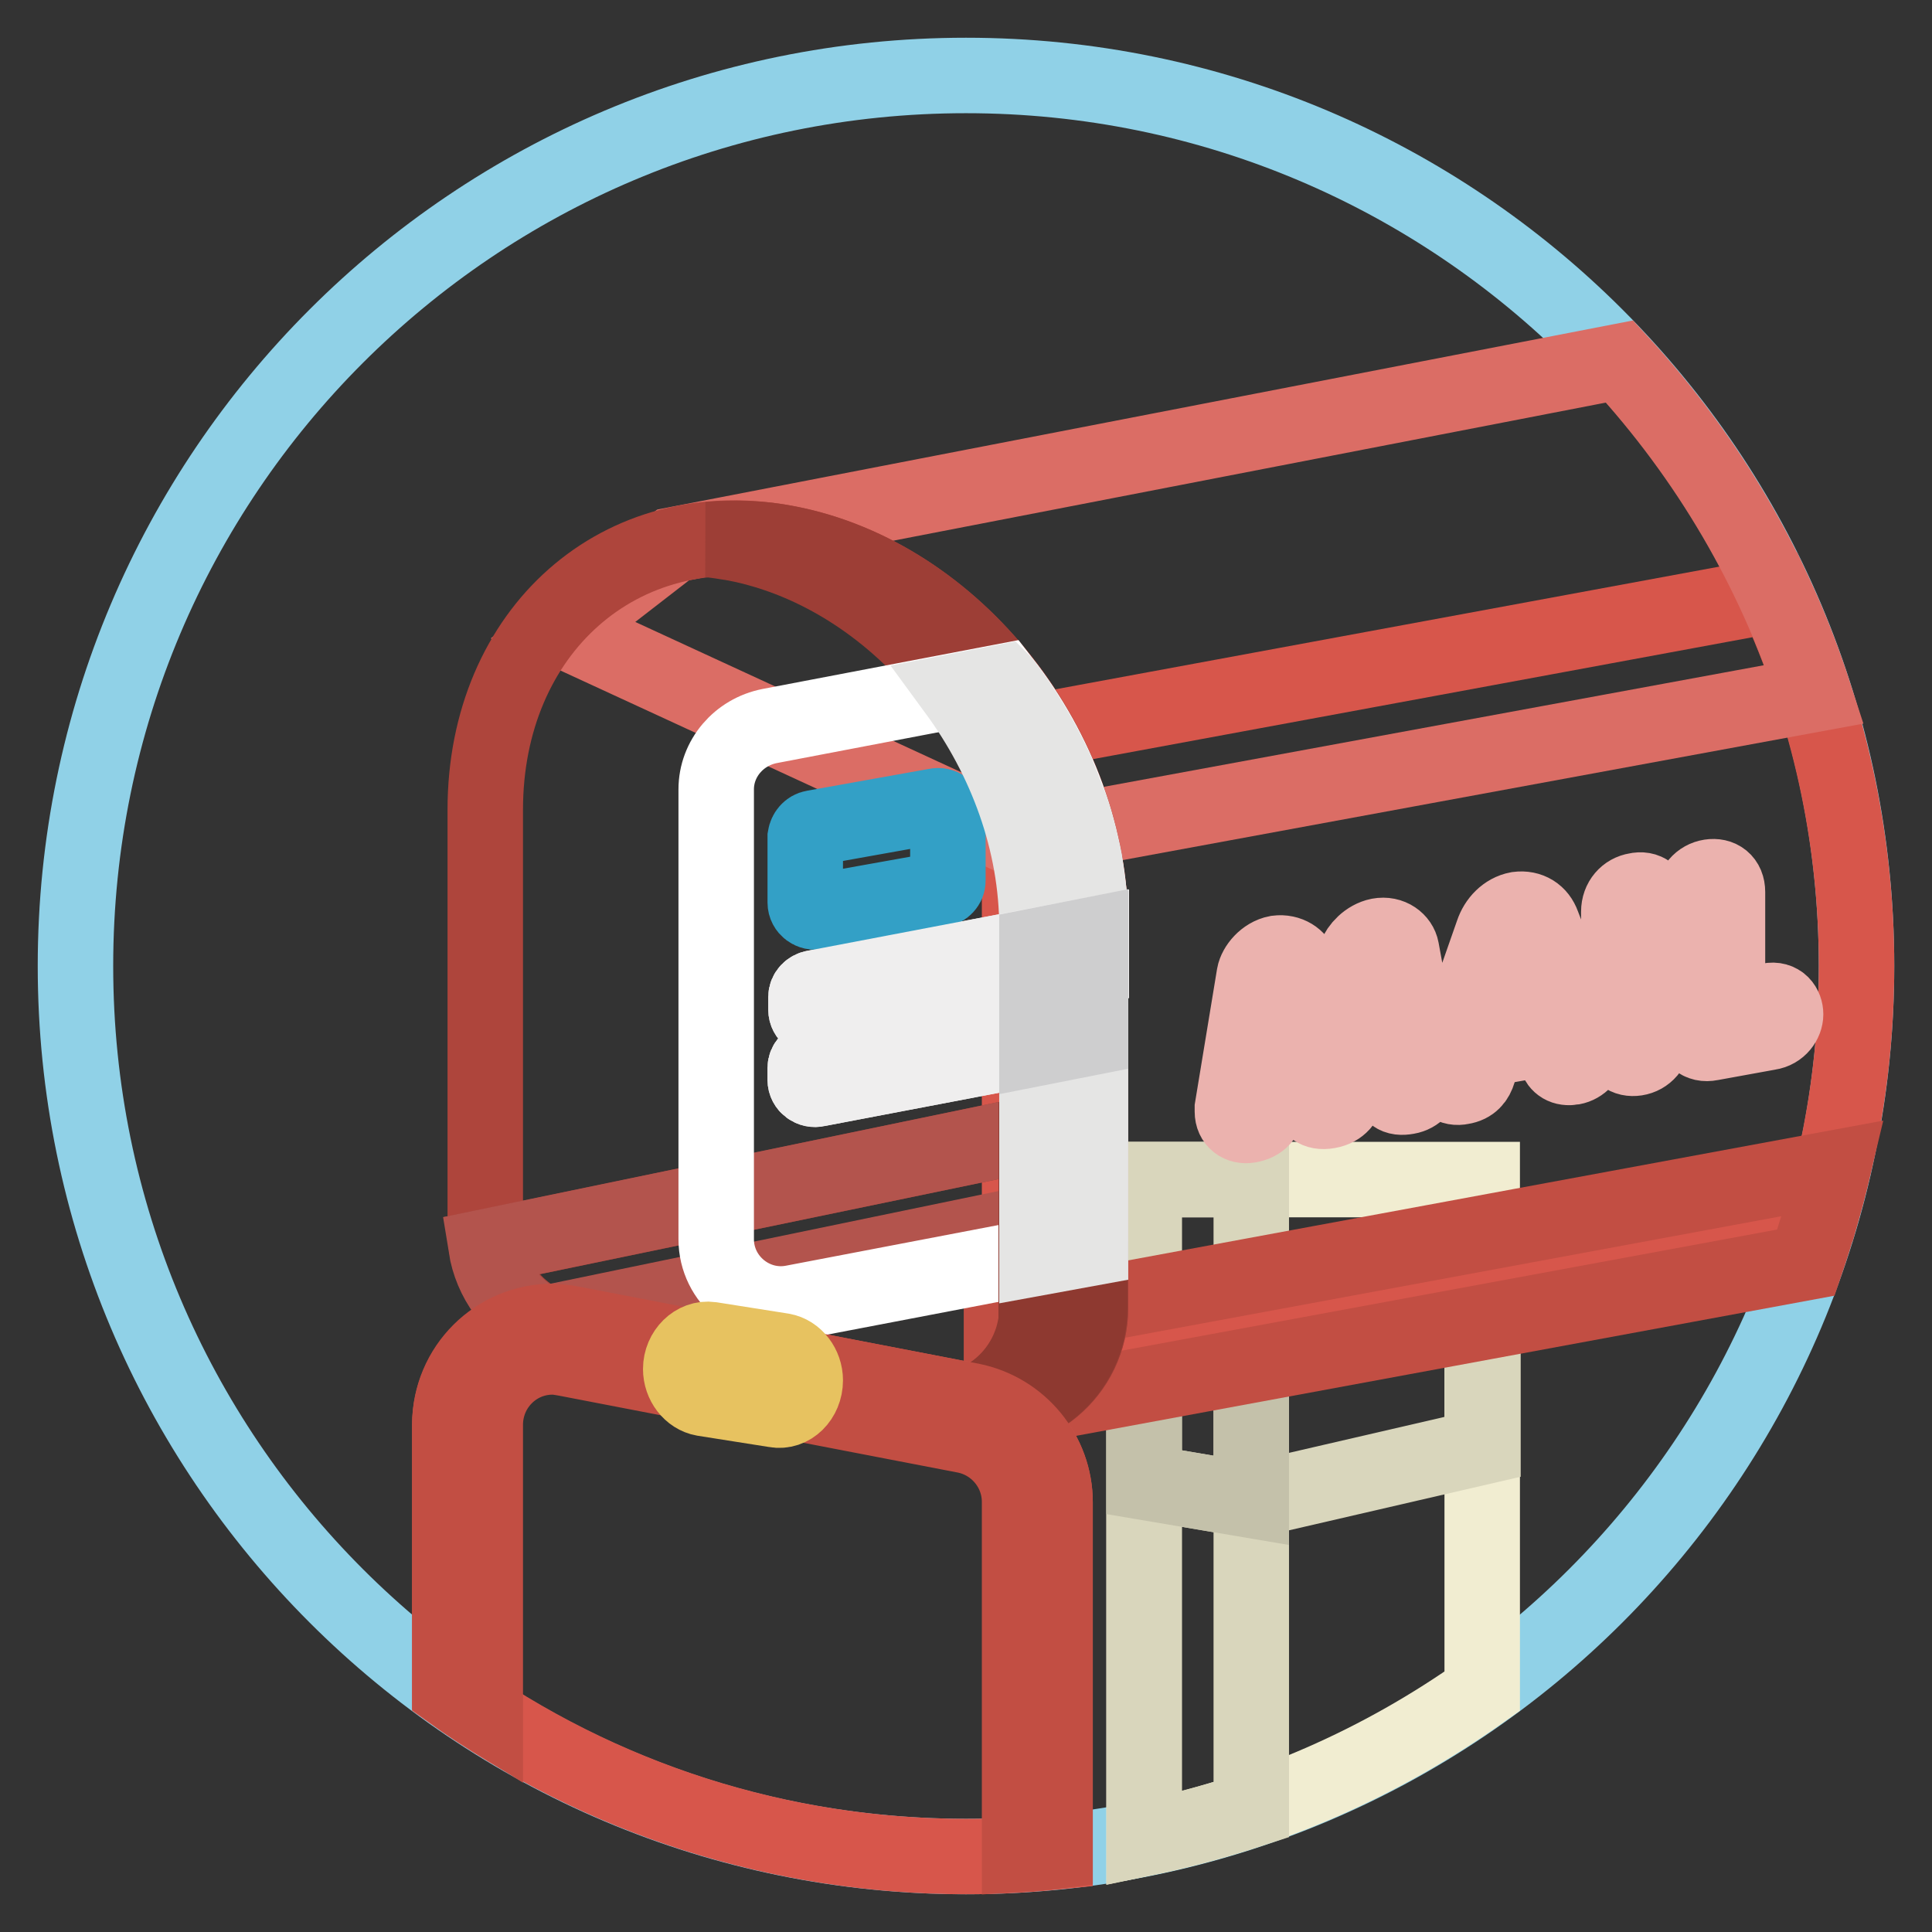
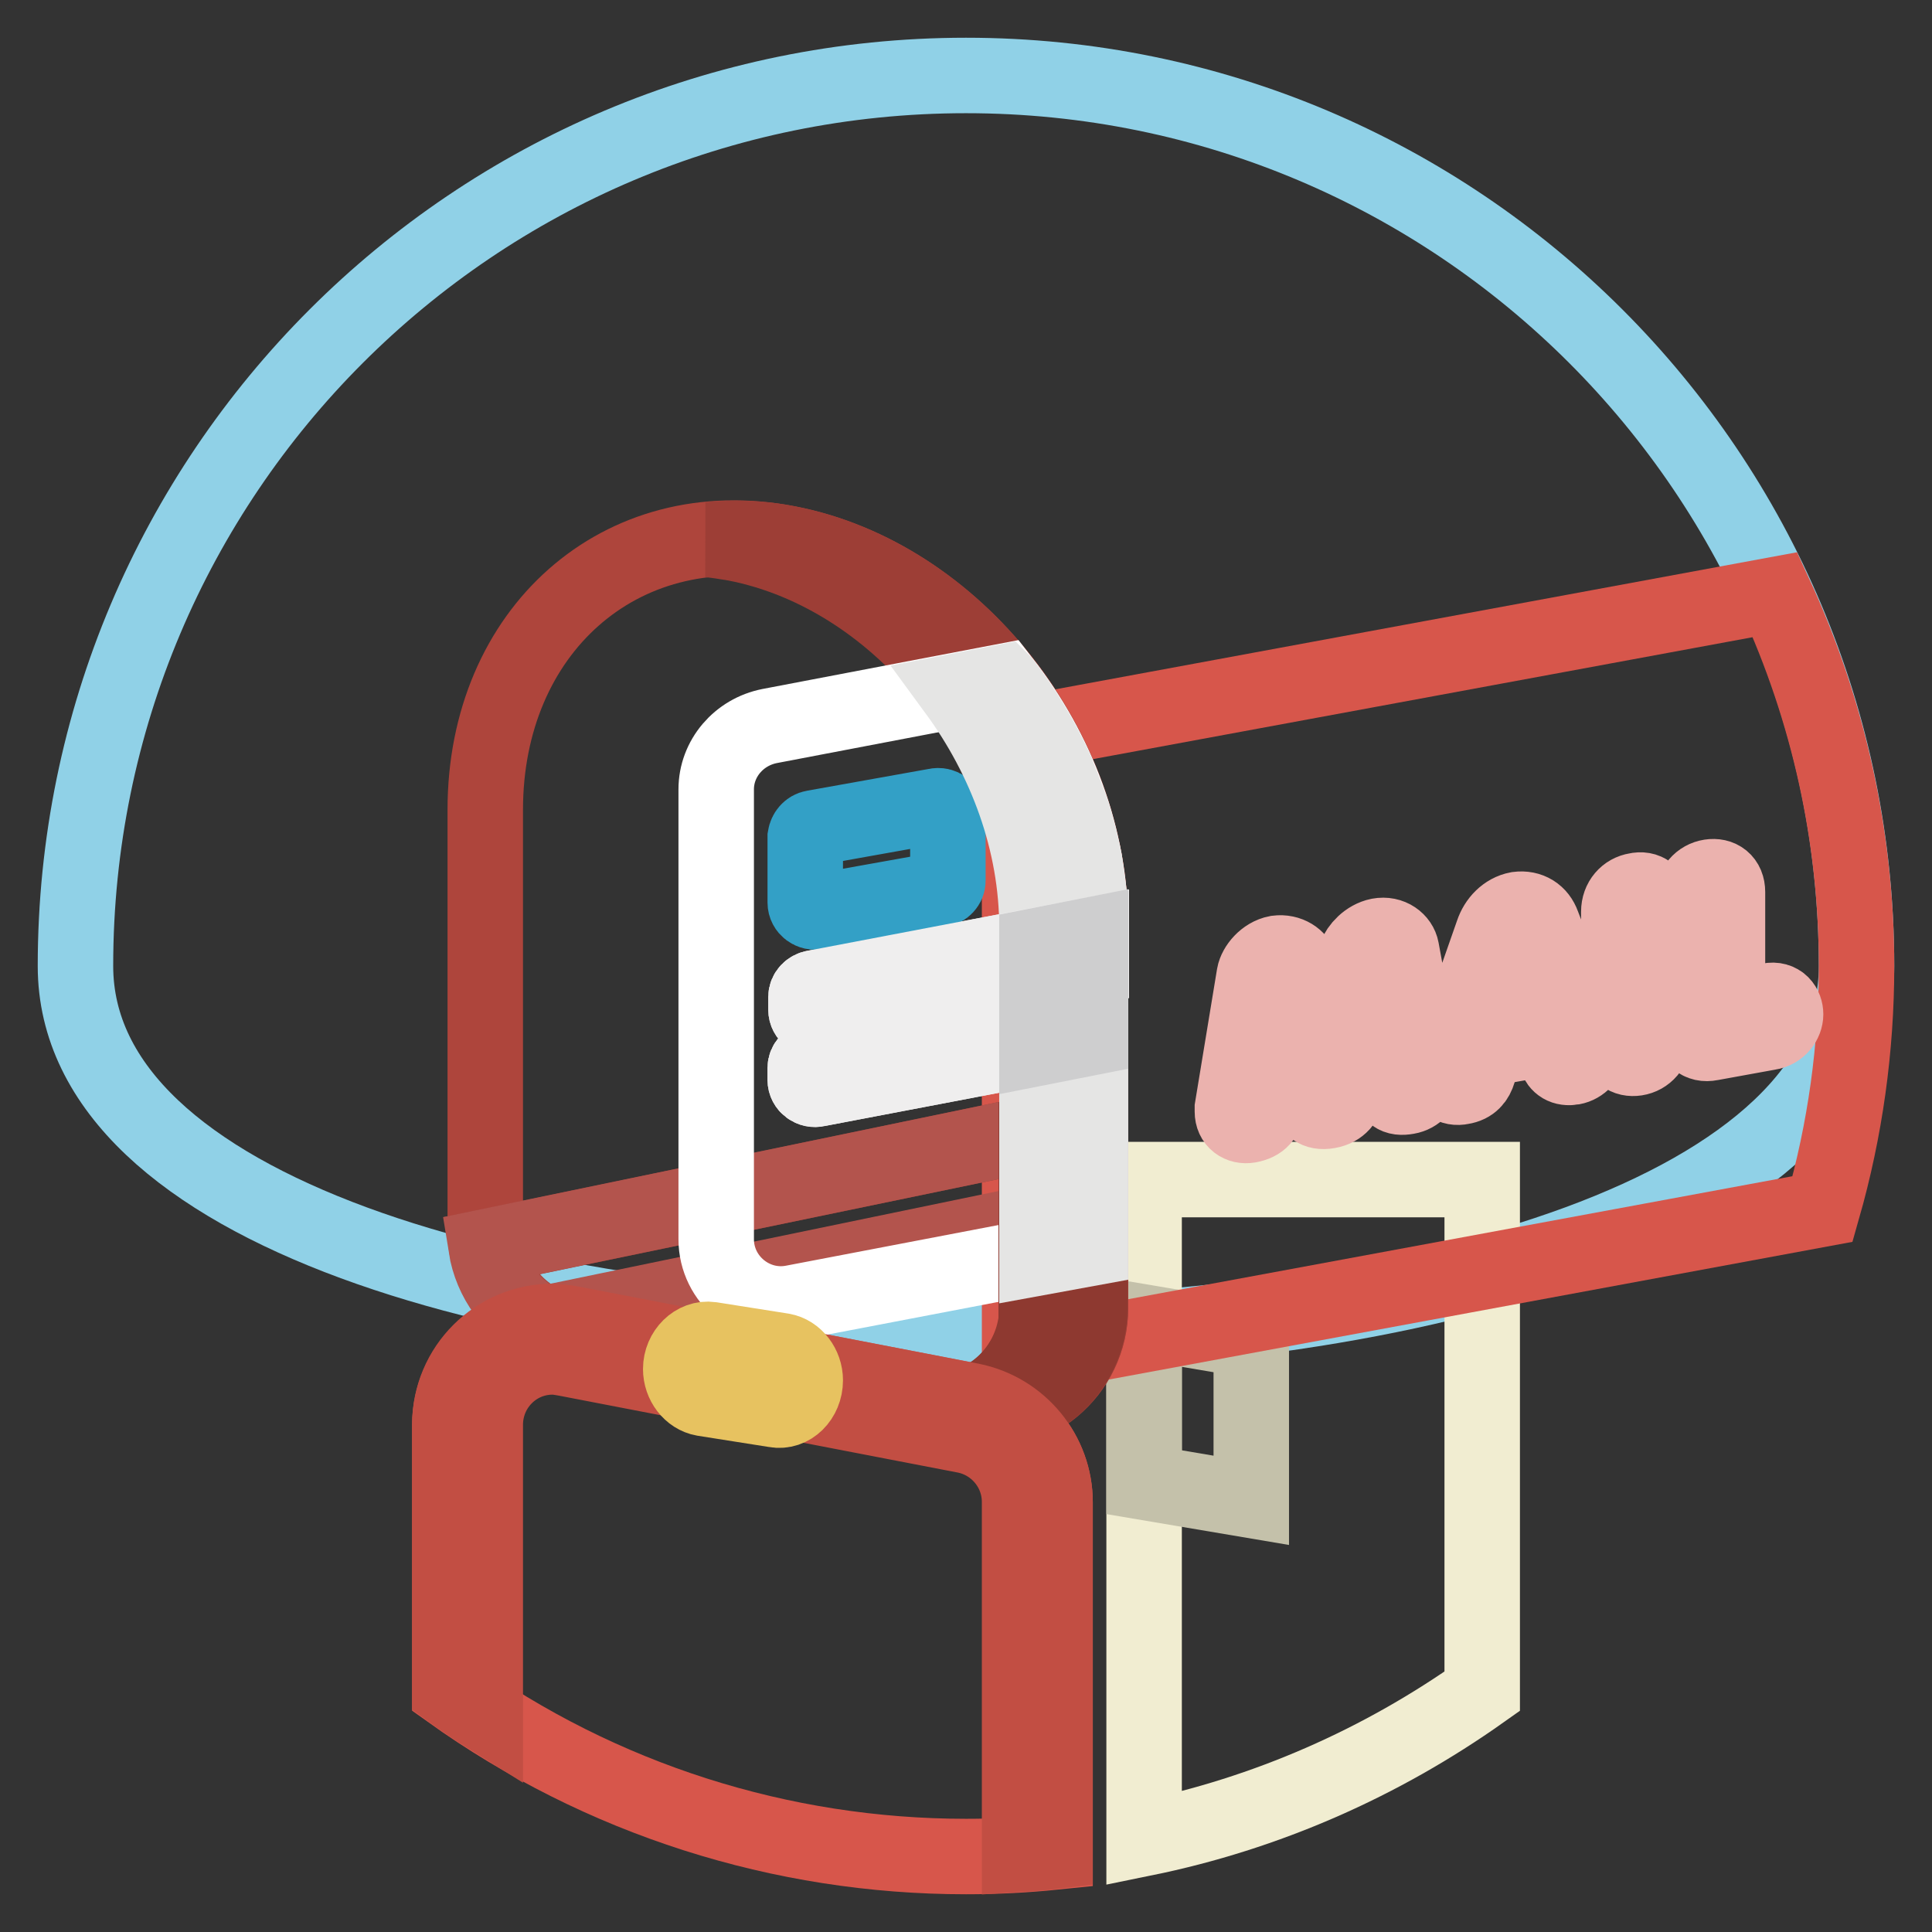
<svg xmlns="http://www.w3.org/2000/svg" version="1.1" x="0px" y="0px" viewBox="0 0 256 256" enable-background="new 0 0 256 256" xml:space="preserve">
  <rect x="0" y="0" width="256" height="256" fill="#333333" stroke="none" />
  <g>
-     <path stroke-width="10" fill-opacity="0" stroke="#90d1e7" d="M128,10c65.2,0,118,52.8,118,118s-52.8,118-118,118S10,193.2,10,128S62.8,10,128,10z" />
+     <path stroke-width="10" fill-opacity="0" stroke="#90d1e7" d="M128,10c65.2,0,118,52.8,118,118S10,193.2,10,128S62.8,10,128,10z" />
    <path stroke-width="10" fill-opacity="0" stroke="#f1edd1" d="M151.6,243.6c16.2-3.3,31.4-10,44.8-19.5v-67.8h-44.8V243.6z" />
-     <path stroke-width="10" fill-opacity="0" stroke="#d9d6bc" d="M165.8,198.8l-14.2-2.4v-21.2l14.2,2.4l30.7-7.1v21.2L165.8,198.8z M151.6,243.6c4.8-1,9.6-2.3,14.2-3.8 v-83.5h-14.2V243.6L151.6,243.6z" />
    <path stroke-width="10" fill-opacity="0" stroke="#c4c1aa" d="M151.6,175.2v21.2l14.2,2.4v-21.2L151.6,175.2z" />
    <path stroke-width="10" fill-opacity="0" stroke="#d7564b" d="M135.1,97.3v82.6l106.4-19.7c3-10.5,4.5-21.3,4.5-32.2c0-17-3.7-33.8-10.8-49.2L135.1,97.3z" />
-     <path stroke-width="10" fill-opacity="0" stroke="#db6d65" d="M240.4,92c-5.3-16.4-14.1-31.4-25.8-44.1L89.2,72.2L74.6,83.5l60.5,27.9L240.4,92z" />
-     <path stroke-width="10" fill-opacity="0" stroke="#c24e43" d="M242.9,154.8l-110.2,20.4V187l106.6-19.7C240.7,163.2,241.9,159,242.9,154.8z" />
    <path stroke-width="10" fill-opacity="0" stroke="#d7564b" d="M128.7,185.6l-52.9-10.2c-8.4-1.6-16.2,4.9-16.2,13.5v35.2c20,14.3,43.9,21.9,68.4,21.9 c4,0,7.9-0.2,11.8-0.6v-46.3C139.8,192.6,135.2,186.9,128.7,185.6L128.7,185.6z" />
    <path stroke-width="10" fill-opacity="0" stroke="#ebb2ae" d="M185.7,125.8c-0.2-1.1-1.4-2.1-3-1.8c-1.5,0.3-2.7,1.6-3.1,2.7l-3.6,12.8l-0.1,0l-3.6-11.5 c-0.3-1-1.5-1.9-3.1-1.7c-1.6,0.3-2.8,1.8-3,2.9l-2.9,17.6l0,0.5c0,1.3,1,2,2.2,1.8c1.6-0.3,2.2-1.1,2.4-2.6l1.8-12.8l0.1,0 l3.7,12.2c0.2,0.7,0.8,1.6,2.5,1.3c1.7-0.3,2.2-1.4,2.5-2.2l3.7-13.5l0.1,0l1.8,12.1c0.2,1.4,0.8,2,2.4,1.7 c1.2-0.2,2.2-1.2,2.2-2.6l0-0.5L185.7,125.8L185.7,125.8z M204.4,122.5c-0.5-1.4-1.7-2.2-3.3-2c-1.6,0.3-2.8,1.6-3.3,3.1l-6.2,17.7 c-0.1,0.2-0.2,0.6-0.2,1c0,1.2,1,2,2.3,1.7c1.3-0.2,1.9-1,2.2-2l0.9-3l8.5-1.5l0.9,2.7c0.3,0.9,1,1.4,2.2,1.2 c1.1-0.2,2.1-1.2,2.1-2.4c0-0.4-0.1-0.7-0.2-1.1L204.4,122.5L204.4,122.5z M198.2,134.7l2.9-9.4l0.1,0l2.9,8.4L198.2,134.7 L198.2,134.7z M216.8,118c-1.3,0.2-2.3,1.3-2.3,2.8v17.4c0,1.5,1,2.2,2.3,2c1.3-0.2,2.3-1.3,2.3-2.8V120 C219.1,118.4,218.1,117.7,216.8,118z M234.4,132.6l-5.5,1v-15.4c0-1.5-1-2.2-2.3-2c-1.3,0.2-2.3,1.3-2.3,2.8v17.1 c0,1.5,0.9,2.4,2.4,2.1l7.7-1.4c1.4-0.2,2.2-1.4,2.2-2.4C236.6,133.4,235.9,132.3,234.4,132.6z" />
    <path stroke-width="10" fill-opacity="0" stroke="#ae453c" d="M104.4,72c22.2,4.3,40.1,27,40.1,50.8v50.4c0,8.6-7.8,15.1-16.2,13.5l-52.9-10.2 c-6.4-1.3-11.1-6.9-11.1-13.5v-55.7C64.3,83.6,82.2,67.7,104.4,72z" />
    <path stroke-width="10" fill-opacity="0" stroke="#9d3e36" d="M104.4,72c-3.5-0.7-7-0.8-10.5-0.5c1.1,0.1,2.3,0.3,3.5,0.5c22.2,4.3,40.1,27,40.1,50.8v50.4 c0,6.2-4.2,11.7-10.2,13.3l1,0.2c8.4,1.6,16.2-4.9,16.2-13.5v-50.4C144.5,99,126.6,76.3,104.4,72L104.4,72z M64.5,165.2 c0.9,5.7,5.2,10.3,10.9,11.4l52.9,10.2c8.4,1.6,16.2-4.9,16.2-13.5v-24.7L64.5,165.2z" />
    <path stroke-width="10" fill-opacity="0" stroke="#b3544d" d="M144.5,148.6l-80.1,16.6c0.7,4.4,3.5,8.3,7.6,10.2l72.5-15V148.6z" />
    <path stroke-width="10" fill-opacity="0" stroke="#ffffff" d="M144.5,122.8c0-11.8-4.4-23.3-11.6-32.5L102,96.2c-4.1,0.8-7.1,4.3-7.1,8.4v59.6c0,5.4,5,9.5,10.3,8.4 l39.2-7.5V122.8z" />
    <path stroke-width="10" fill-opacity="0" stroke="#efeeee" d="M106.8,133.8c0,0.8,0.8,1.4,1.6,1.2l36.2-6.9v-4.2l-36.7,7c-0.6,0.1-1.1,0.6-1.1,1.2V133.8z M144.5,133.3 l-36.7,7c-0.6,0.1-1.1,0.6-1.1,1.2v1.6c0,0.8,0.8,1.4,1.6,1.2l36.2-6.9V133.3L144.5,133.3z" />
    <path stroke-width="10" fill-opacity="0" stroke="#33a0c6" d="M107.8,109.7l16.2-2.9c0.8-0.2,1.6,0.4,1.6,1.2v8.7c0,0.6-0.5,1.1-1.1,1.2l-16.2,2.9 c-0.8,0.2-1.6-0.4-1.6-1.2v-8.7C106.8,110.3,107.2,109.8,107.8,109.7z" />
    <path stroke-width="10" fill-opacity="0" stroke="#8e3930" d="M137.4,173.3c0,6.2-4.2,11.7-10.2,13.3l1,0.2c8.4,1.6,16.2-4.9,16.2-13.5v-24.7l-7.1,1.5V173.3z" />
    <path stroke-width="10" fill-opacity="0" stroke="#e5e5e4" d="M144.3,118.4c-0.1-0.8-0.2-1.5-0.3-2.3c-0.1-0.7-0.2-1.4-0.3-2.1c-0.2-1.1-0.5-2.1-0.7-3.1l-0.3-1.1 c-0.3-1.2-0.7-2.5-1.2-3.7l-0.2-0.5c-0.5-1.3-1-2.7-1.6-3.9l0-0.1c-1.8-3.9-4.1-7.7-6.7-11.1l-0.1-0.1l-6.2,1.2 c6.6,9,10.7,20,10.7,31.3v43.8l7.1-1.3v-42.4C144.5,121.4,144.4,119.9,144.3,118.4z" />
    <path stroke-width="10" fill-opacity="0" stroke="#efeeee" d="M106.8,133.8c0,0.8,0.8,1.4,1.6,1.2l36.2-6.9v-4.2l-36.7,7c-0.6,0.1-1.1,0.6-1.1,1.2V133.8z M144.5,133.3 l-36.7,7c-0.6,0.1-1.1,0.6-1.1,1.2v1.6c0,0.8,0.8,1.4,1.6,1.2l36.2-6.9V133.3L144.5,133.3z" />
    <path stroke-width="10" fill-opacity="0" stroke="#cececf" d="M137.4,129.5l7.1-1.4v-4.2l-7.1,1.4V129.5z M137.4,138.9l7.1-1.4v-4.2l-7.1,1.4V138.9z" />
    <path stroke-width="10" fill-opacity="0" stroke="#c24e43" d="M128.7,185.6l-52.9-10.2c-0.9-0.2-1.7-0.2-2.6-0.3c-7.4,0-13.6,6-13.6,13.7v35.2c1.5,1.1,3.1,2.2,4.7,3.2 v-38.4c0-5,4-9,8.9-9c0.6,0,1.1,0.1,1.7,0.2l52.9,10.2c4.2,0.8,7.3,4.5,7.3,8.8v46.7c1.6-0.1,3.1-0.2,4.7-0.4v-46.3 C139.8,192.6,135.2,186.9,128.7,185.6L128.7,185.6z" />
    <path stroke-width="10" fill-opacity="0" stroke="#e7c260" d="M94.2,177.5l9.5,1.5c1.7,0.3,3,2,3,3.9c0,2.4-1.9,4.3-4,3.9l-9.5-1.5c-1.7-0.3-3-2-3-3.9 C90.2,179.1,92.1,177.2,94.2,177.5z" />
  </g>
</svg>